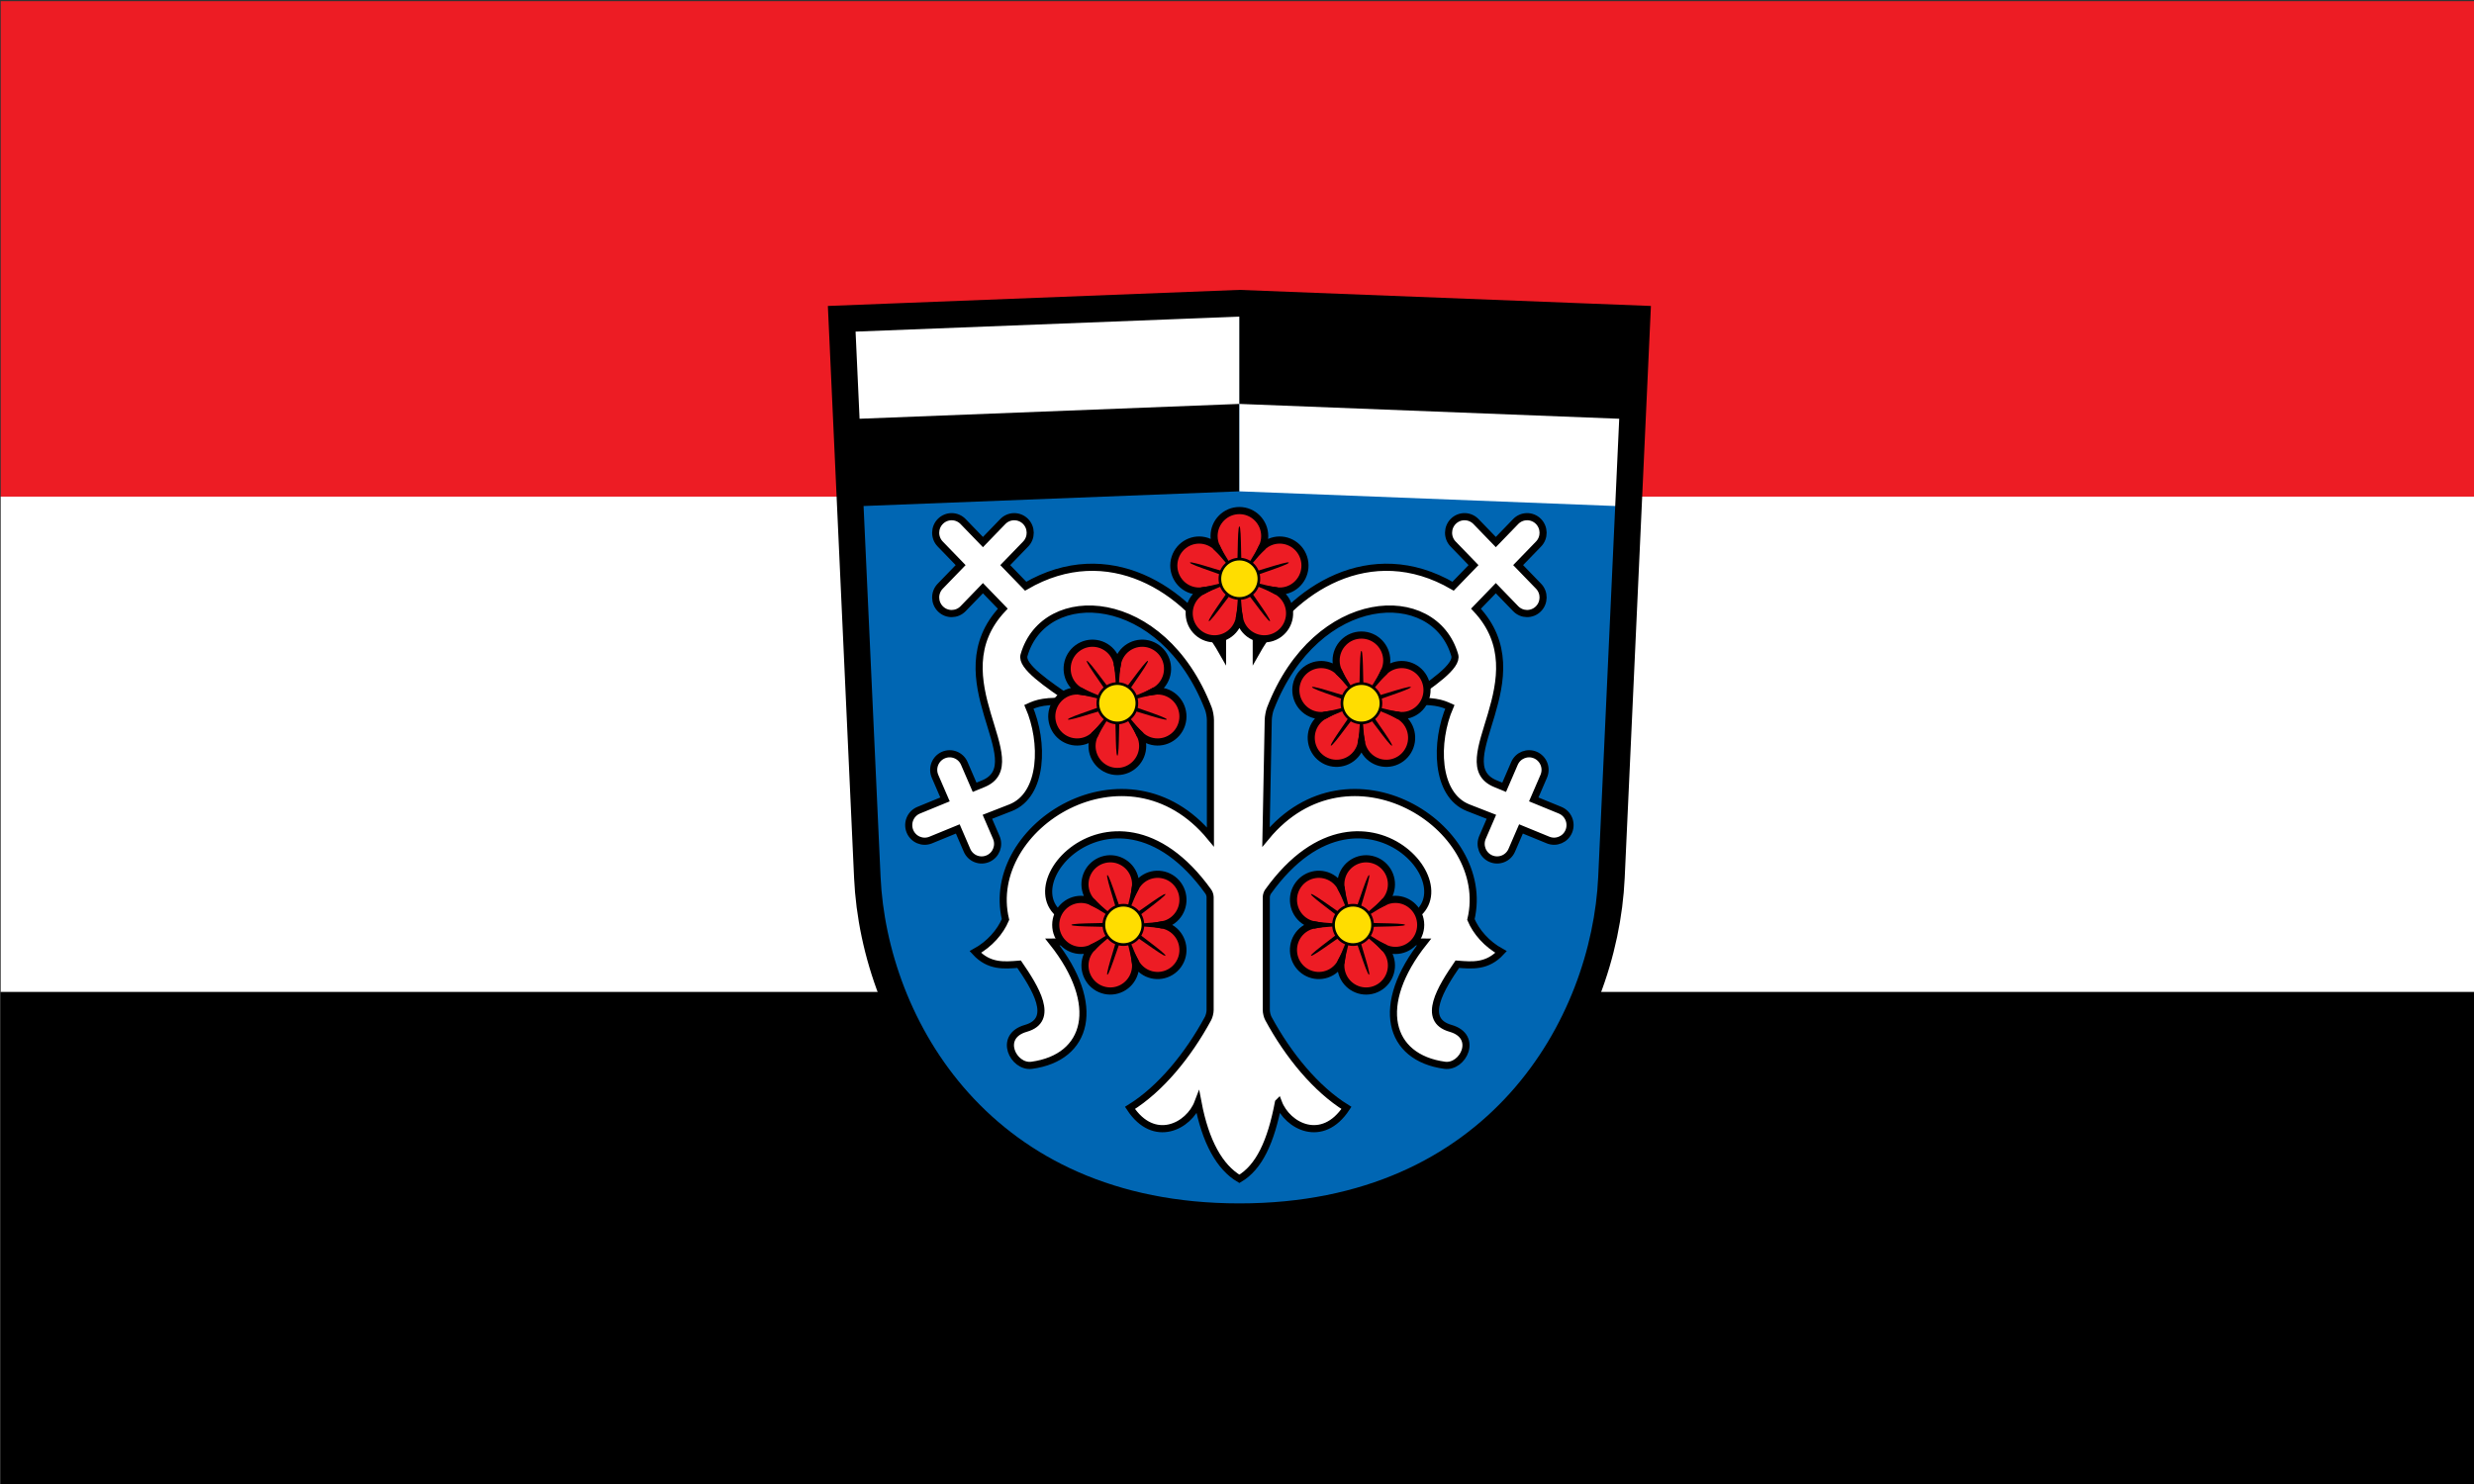
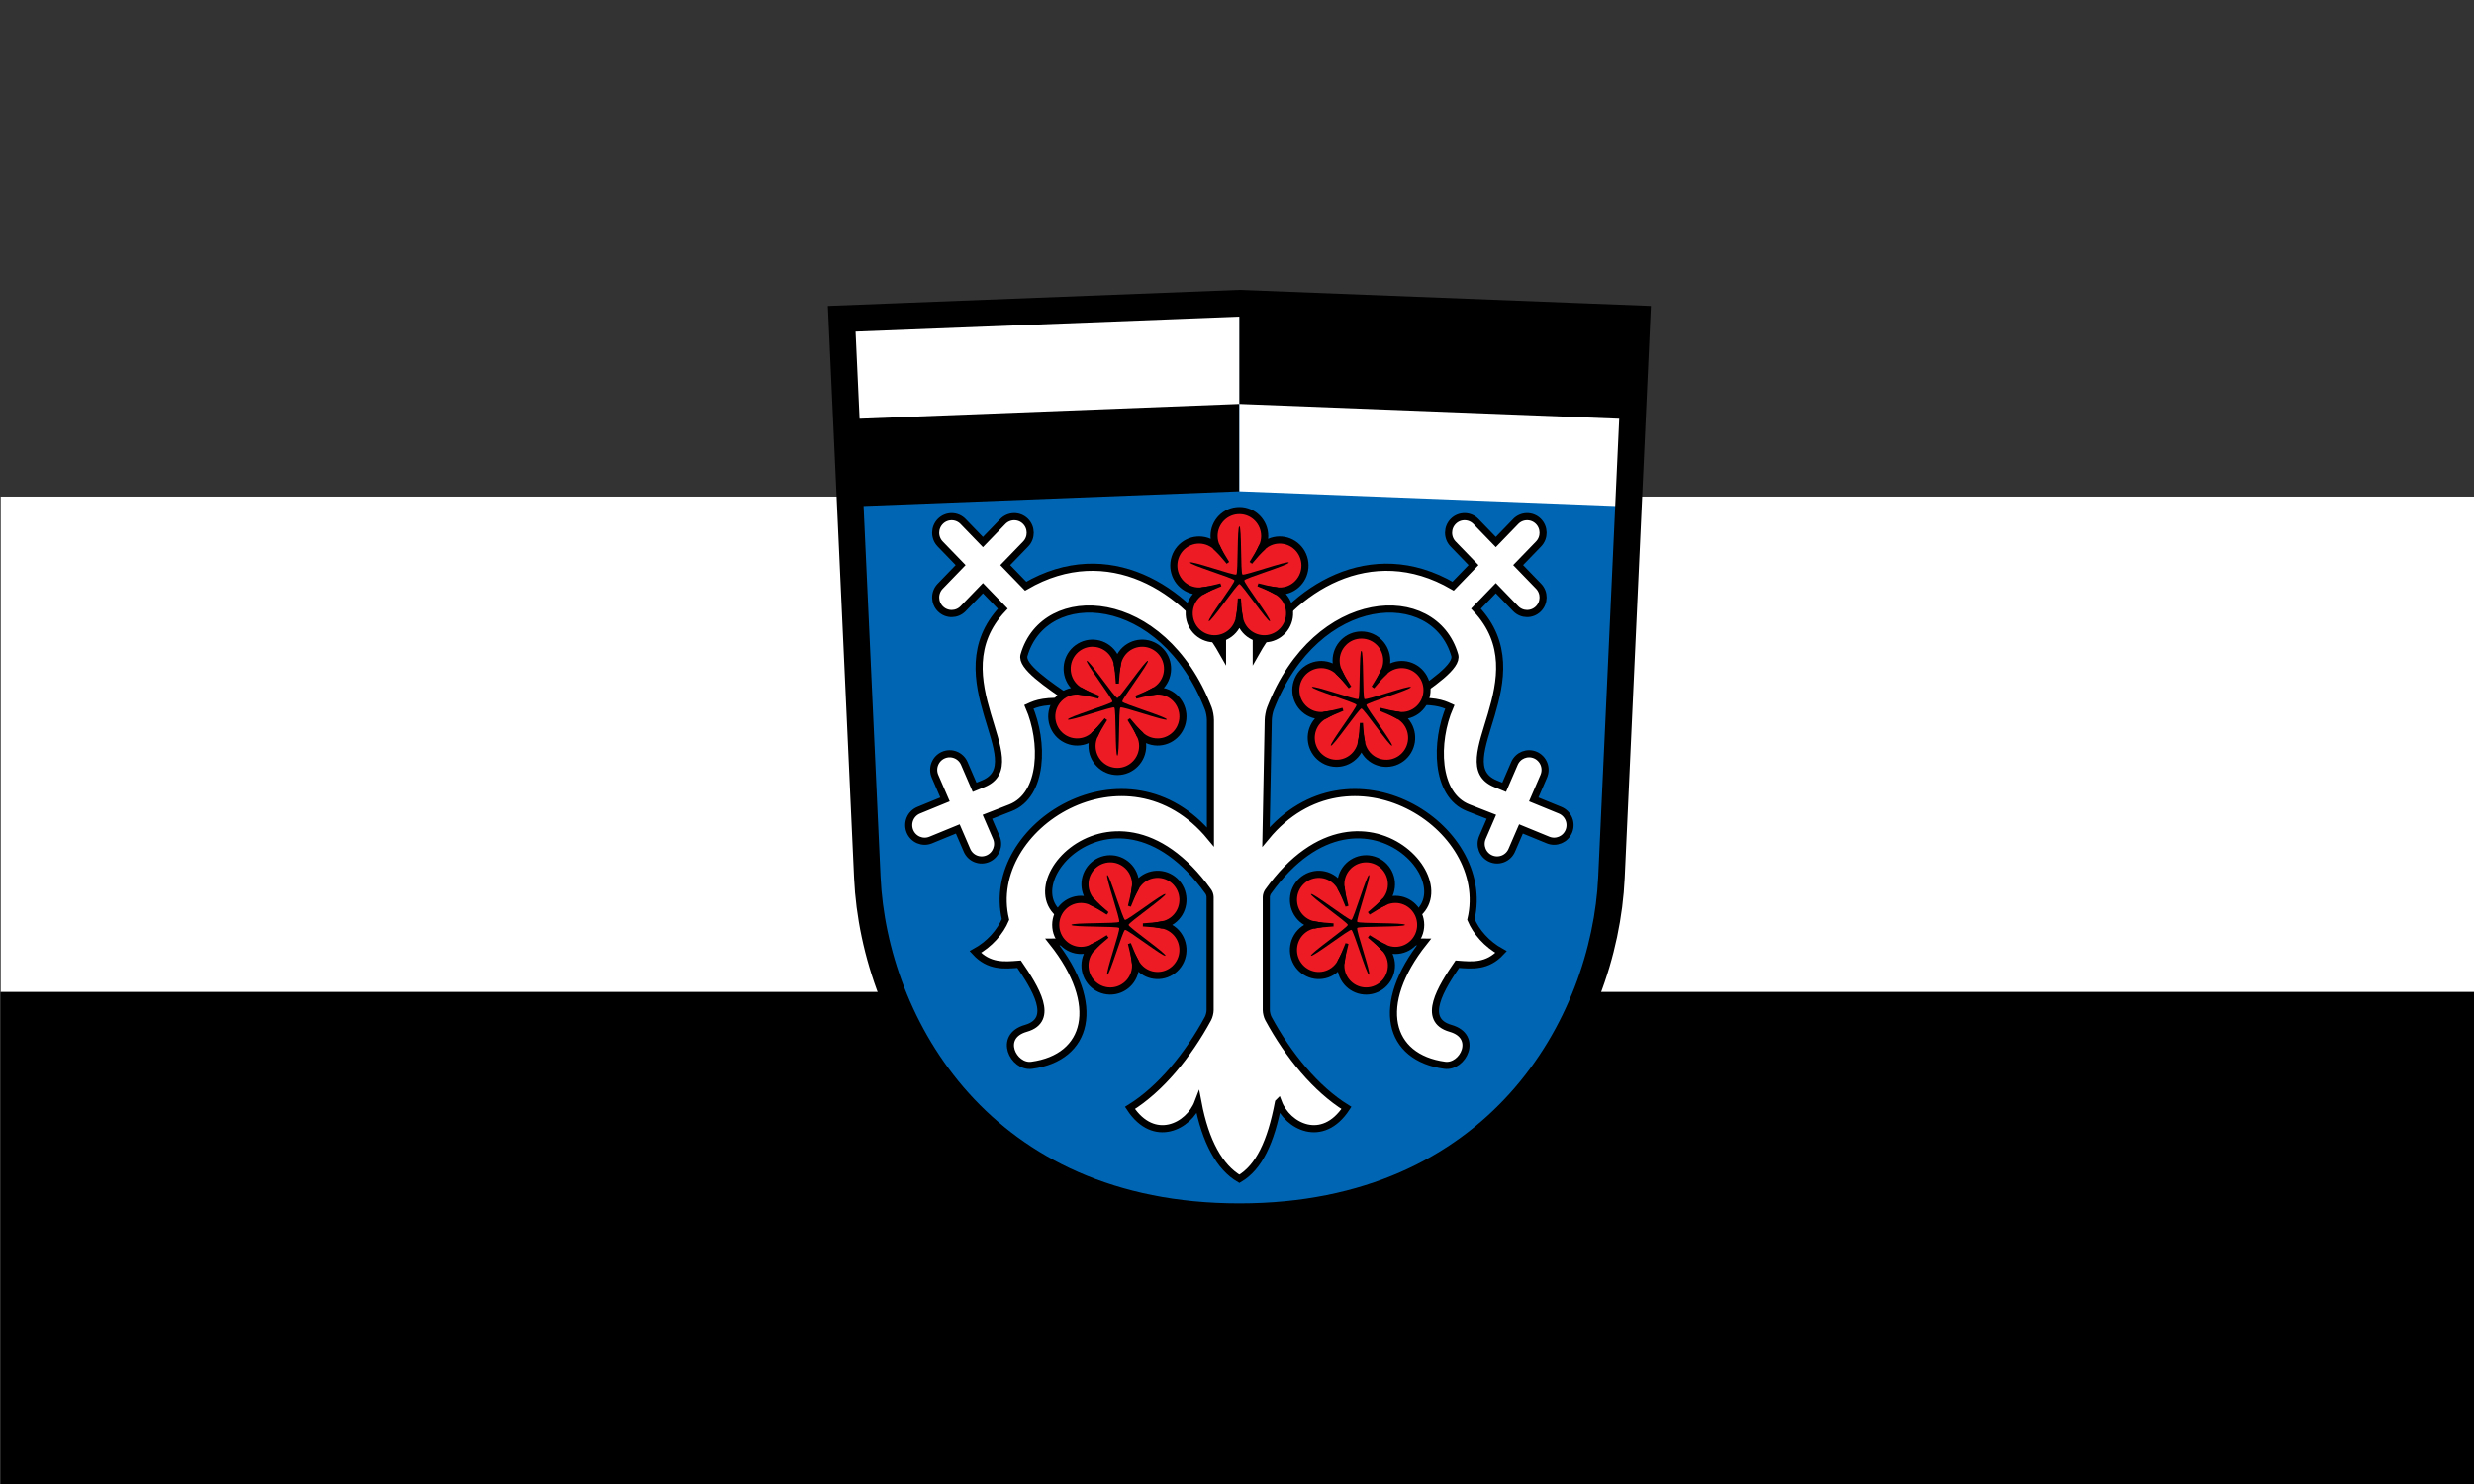
<svg xmlns="http://www.w3.org/2000/svg" xmlns:ns1="http://sodipodi.sourceforge.net/DTD/sodipodi-0.dtd" xmlns:ns2="http://www.inkscape.org/namespaces/inkscape" xmlns:xlink="http://www.w3.org/1999/xlink" ns1:docname="DEU Bruckberg Flag.svg" ns2:version="0.92.3 (2405546, 2018-03-11)" id="svg8" version="1.1" viewBox="0 0 132.292 79.375" height="300" width="500">
  <rect x="0" y="0" width="132.292" height="79.375" fill="#333333" stroke="none" />
  <defs id="defs2" />
  <ns1:namedview ns2:window-maximized="1" ns2:window-y="-8" ns2:window-x="-8" ns2:window-height="1017" ns2:window-width="1920" units="px" showgrid="false" ns2:document-rotation="0" ns2:current-layer="g47396-7" ns2:document-units="mm" ns2:cy="145.10874" ns2:cx="203.7126" ns2:zoom="0.98994949" ns2:pageshadow="2" ns2:pageopacity="0.0" borderopacity="1.0" bordercolor="#666666" pagecolor="#ffffff" id="base" ns2:pagecheckerboard="0" />
  <g transform="matrix(0.265,0,0,0.265,-72.666,-39.989)" ns2:label="bruckberg" id="layer1-9">
    <g ns2:label="banner" id="g47396-7" transform="translate(28.284,-4.041)">
      <g transform="matrix(0,1,-0.667,0,813.345,-476.864)" ns2:label="banner-0" id="g47370-6">
-         <rect ns2:label="banner-r" y="100.48" x="632.044" height="750" width="100" id="rect47179-4" style="opacity:1;fill:#ed1c24;stroke:none;stroke-width:1.5;stroke-linecap:butt;stroke-linejoin:miter;stroke-miterlimit:4;stroke-dasharray:none" />
        <rect ns2:label="banner-w" y="100.48" x="732.044" height="750" width="100" id="rect47249-5" style="opacity:1;fill:#ffffff;stroke:none;stroke-width:1.5;stroke-linecap:butt;stroke-linejoin:miter;stroke-miterlimit:4;stroke-dasharray:none" />
        <rect ns2:label="banner-b" y="100.48" x="832.044" height="750" width="100" id="rect47247-7" style="opacity:1;fill:#000000;stroke:none;stroke-width:1.5;stroke-linecap:butt;stroke-linejoin:miter;stroke-miterlimit:4;stroke-dasharray:none" />
      </g>
      <g style="opacity:1" transform="matrix(0.358,0,0,0.361,385.873,196.313)" ns2:label="coa" id="g46135-4">
        <path ns2:label="coa-0" ns1:nodetypes="cszsccc" id="path2434-5" d="M 531.813,63.637 517.375,376.008 c -3.795,82.103 -64.113,189.69 -209.708,189.69 -145.595,0 -205.913,-107.587 -209.708,-189.69 L 83.52,63.637 307.667,54.955 Z" style="opacity:1;fill:#0066b3;stroke:none;stroke-width:14.939;stroke-linejoin:miter;stroke-miterlimit:4;stroke-dasharray:none" ns2:connector-curvature="0" />
        <g ns2:label="chief" id="g12107-1">
          <path ns2:label="q3" ns1:nodetypes="ccccc" id="path3168-9" d="M 307.666,54.955 83.52,63.637 88.371,168.605 307.666,160.109 Z" style="opacity:1;fill:#000000;stroke:none;stroke-width:1;stroke-linejoin:miter;stroke-miterlimit:4;stroke-dasharray:none" ns2:connector-curvature="0" />
          <path ns2:label="q4" ns1:nodetypes="ccccc" id="path3917-7" d="M 307.666,160.109 526.961,168.605 531.812,63.637 307.666,54.955 Z" style="opacity:1;fill:#ffffff;stroke:none;stroke-width:1;stroke-linejoin:miter;stroke-miterlimit:4;stroke-dasharray:none" ns2:connector-curvature="0" />
          <path ns2:label="q1" ns1:nodetypes="ccccc" id="path3367-7" d="M 307.666,54.955 83.52,63.637 86.117,119.816 307.666,111.234 Z" style="opacity:1;fill:#ffffff;stroke:none;stroke-width:1;stroke-linejoin:miter;stroke-miterlimit:4;stroke-dasharray:none" ns2:connector-curvature="0" />
          <path ns2:label="q2" ns1:nodetypes="ccccc" id="path3921-2" d="m 307.666,111.234 221.551,8.582 2.596,-56.18 -224.146,-8.682 z" style="opacity:1;fill:#000000;stroke:none;stroke-width:1;stroke-linejoin:miter;stroke-miterlimit:4;stroke-dasharray:none" ns2:connector-curvature="0" />
        </g>
        <g ns2:label="rosebush" id="g46114-8">
          <path ns2:label="bush" ns1:nodetypes="ccsssscccccccssccccccccccccccccccccccccccccccccccccccccccccccccccccccccccccccccccccccccccccccccsscccccccccsscccccc" id="path31894-7" d="m 329.667,501.833 c 5.093,13.312 24.786,23.462 38.333,3 -17.08,-10.47 -32.754,-29.362 -43.986,-49.962 -0.661,-1.213 -1.181,-3.324 -1.181,-4.705 l 3.1e-4,-63.182 c 10e-6,-0.911 0.424,-2.255 0.957,-2.994 56.021,-77.596 125.171,10.058 69.543,18.177 0.713,6.161 8.004,10.03 18.333,10 -28.04,35.034 -20.029,64.558 11.709,68.847 10.444,1.411 19.182,-16.189 3.319,-20.656 -16.711,-4.706 -5.189,-22.853 3.805,-35.858 8.531,0.672 16.938,1.461 24.667,-6.833 -8.084,-4.408 -14.072,-11.268 -17,-18.167 12.544,-52.452 -68.693,-102.488 -115.5,-46.167 0,0 0.846,-43.582 1.269,-65.373 0.035,-1.819 0.56,-4.683 1.221,-6.379 25.965,-66.561 92.427,-69.366 103.904,-29.84 1.771,6.1 -12.648,15.893 -27.895,26.091 16.09,-1.076 20.79,0.801 25.133,2.77 -8.501,19.422 -8.235,49.235 10.397,56.445 l 13.016,5.037 -5.023,11.529 c -1.985,4.557 0.1,9.86 4.657,11.845 4.557,1.985 9.86,-0.099 11.846,-4.655 l 5.2,-11.937 15.262,6.206 c 4.605,1.872 9.854,-0.344 11.726,-4.948 0.899,-2.211 0.882,-4.689 -0.046,-6.888 -0.928,-2.199 -2.691,-3.939 -4.902,-4.838 l -14.85,-6.039 5.634,-12.928 c 0.953,-2.188 0.999,-4.665 0.126,-6.887 h 4e-5 c -0.873,-2.222 -2.593,-4.006 -4.781,-4.959 -4.557,-1.985 -9.86,0.099 -11.846,4.655 l -5.811,13.338 -4.882,-1.985 c -28.416,-11.555 25.867,-59.098 -11.006,-97.866 l 11.193,-11.475 11.195,11.475 c 3.471,3.557 9.169,3.627 12.727,0.156 3.558,-3.471 3.629,-9.168 0.158,-12.727 l -11.506,-11.793 11.506,-11.793 c 3.471,-3.558 3.4,-9.256 -0.158,-12.727 -1.709,-1.667 -4.01,-2.586 -6.396,-2.557 -2.387,0.03 -4.663,1.006 -6.33,2.715 l -11.195,11.475 -11.193,-11.475 c -1.667,-1.708 -3.944,-2.685 -6.33,-2.715 -2.387,-0.03 -4.688,0.89 -6.396,2.557 -3.558,3.471 -3.629,9.168 -0.158,12.727 l 11.506,11.793 -11.506,11.793 C 381.587,186.261 337.103,215.001 317.167,250 v -22.5 h -19 V 250 C 278.23,215.001 233.746,186.261 187.2,213.158 l -11.506,-11.793 11.506,-11.793 c 3.471,-3.558 3.4,-9.256 -0.158,-12.727 -1.709,-1.667 -4.01,-2.586 -6.396,-2.557 -2.387,0.03 -4.663,1.006 -6.33,2.715 l -11.193,11.475 -11.195,-11.475 c -1.667,-1.708 -3.944,-2.685 -6.33,-2.715 -2.387,-0.03 -4.688,0.89 -6.396,2.557 -3.558,3.471 -3.629,9.168 -0.158,12.727 l 11.506,11.793 -11.506,11.793 c -3.471,3.558 -3.4,9.256 0.158,12.727 3.558,3.471 9.255,3.401 12.727,-0.156 l 11.195,-11.475 11.193,11.475 c -36.873,38.768 17.41,86.311 -11.006,97.866 l -4.882,1.985 -5.811,-13.338 c -1.986,-4.556 -7.289,-6.641 -11.846,-4.655 -2.188,0.954 -3.908,2.737 -4.781,4.959 h 4e-5 c -0.873,2.221 -0.828,4.699 0.126,6.887 l 5.634,12.928 -14.85,6.039 c -2.211,0.899 -3.974,2.639 -4.902,4.838 -0.928,2.199 -0.945,4.677 -0.046,6.888 1.872,4.604 7.122,6.82 11.726,4.948 l 15.262,-6.206 5.2,11.937 c 1.986,4.556 7.289,6.641 11.846,4.655 4.557,-1.985 6.642,-7.288 4.657,-11.845 l -5.023,-11.529 13.016,-5.037 c 18.631,-7.21 18.897,-37.023 10.397,-56.445 4.343,-1.969 9.044,-3.846 25.133,-2.77 -15.247,-10.198 -29.667,-19.991 -27.895,-26.091 11.477,-39.526 77.94,-36.721 103.904,29.84 0.661,1.695 1.157,4.56 1.157,6.379 v 65.372 c -46.807,-56.321 -128.044,-6.286 -115.5,46.167 -2.928,6.899 -8.916,13.759 -17,18.167 7.729,8.294 16.136,7.505 24.667,6.833 8.994,13.005 20.515,31.152 3.805,35.858 -15.863,4.467 -7.124,22.067 3.319,20.656 31.739,-4.289 39.749,-33.813 11.709,-68.847 10.33,0.03 17.62,-3.839 18.333,-10 -55.629,-8.12 13.521,-95.773 69.543,-18.177 0.533,0.739 0.957,2.083 0.957,2.994 1e-4,21.061 3.1e-4,63.182 3.1e-4,63.182 10e-6,1.381 -0.52,3.493 -1.181,4.705 -11.231,20.6 -26.906,39.492 -43.986,49.962 13.547,20.462 33.24,10.312 38.333,-3 4.212,22.026 12.233,36.196 23.333,42.667 11.101,-6.471 17.788,-20.64 22,-42.667 z" style="opacity:1;fill:#ffffff;stroke:#000000;stroke-width:4;stroke-linecap:butt;stroke-linejoin:miter;stroke-miterlimit:4;stroke-dasharray:none" ns2:connector-curvature="0" />
          <g ns2:label="roses" id="g46101-2">
            <g style="display:inline" ns2:tile-y0="168.86522" ns2:tile-x0="268.69988" ns2:tile-h="75.702302" ns2:tile-w="77.934201" ns2:tile-cy="206.72205" ns2:tile-cx="307.66698" ns2:label="rose1" id="g44589-9">
              <path ns2:label="rose-o1" id="path40097-2" d="m 307.666,170.865 c -7.883,8.2e-4 -14.273,6.391 -14.273,14.273 0.005,2.119 0.481,4.211 1.395,6.123 -1.54,-1.458 -3.385,-2.555 -5.402,-3.211 -7.497,-2.436 -15.55,1.667 -17.986,9.164 -2.437,7.498 1.666,15.552 9.164,17.988 2.032,0.654 4.185,0.845 6.301,0.557 -1.88,1.011 -3.51,2.43 -4.77,4.154 -4.633,6.378 -3.219,15.304 3.158,19.938 6.378,4.633 15.304,3.219 19.938,-3.158 1.246,-1.714 2.094,-3.683 2.484,-5.766 0.385,2.081 1.229,4.051 2.469,5.766 4.634,6.378 13.561,7.792 19.939,3.158 6.377,-4.634 7.791,-13.56 3.158,-19.938 -1.259,-1.724 -2.889,-3.144 -4.77,-4.154 2.115,0.288 4.269,0.098 6.301,-0.557 7.498,-2.437 11.601,-10.49 9.164,-17.988 -2.437,-7.497 -10.489,-11.6 -17.986,-9.164 -2.028,0.665 -3.882,1.776 -5.424,3.252 0.927,-1.923 1.411,-4.029 1.416,-6.164 -8.2e-4,-7.883 -6.392,-14.274 -14.275,-14.273 z" style="opacity:1;fill:#ed1c24;stroke:#000000;stroke-width:4;stroke-linecap:butt;stroke-linejoin:miter;stroke-miterlimit:6;stroke-dasharray:none" ns2:connector-curvature="0" />
              <path ns2:label="rose-c1" ns2:transform-center-y="-2.1206937" d="m 307.667,179.721 c 1.348,0 0.63,26.118 1.721,26.91 1.091,0.792 25.708,-7.961 26.125,-6.679 0.417,1.282 -24.645,8.67 -25.061,9.953 -0.417,1.282 15.516,21.99 14.425,22.782 -1.091,0.792 -15.862,-20.759 -17.21,-20.759 -1.348,0 -16.119,21.552 -17.21,20.759 -1.091,-0.792 14.842,-21.5 14.425,-22.782 -0.417,-1.282 -25.478,-8.67 -25.061,-9.953 0.417,-1.282 25.034,7.471 26.125,6.679 1.091,-0.792 0.373,-26.91 1.721,-26.91 z" ns2:randomized="0" ns2:rounded="0.05" ns1:arg2="-0.9424778" ns1:arg1="-1.5707963" ns1:r2="2.9279056" ns1:r1="29.279055" ns1:cy="208.99998" ns1:cx="307.66666" ns1:sides="5" ns2:flatsided="false" id="path38219-0" style="display:inline;opacity:1;fill:#000000;stroke:none;stroke-width:4;stroke-linecap:round;stroke-linejoin:miter;stroke-miterlimit:4;stroke-dasharray:none" ns1:type="star" />
              <path d="m 296.991,211.564 c -5.561,1.339 -7.104,1.794 -10.832,2.296 l 1.251,3.851 c 3.311,-1.785 4.827,-2.324 10.113,-4.509 -0.089,-0.203 -0.234,-0.598 -0.311,-0.805 -0.06,-0.212 -0.175,-0.617 -0.221,-0.832 z m 4.938,-11.925 c -2.992,-4.875 -3.902,-6.202 -5.531,-9.593 l -3.276,2.38 c 2.721,2.598 3.702,3.873 7.414,8.225 0.165,-0.147 0.496,-0.407 0.67,-0.545 0.184,-0.122 0.533,-0.357 0.723,-0.468 z m 12.872,1.004 c 3.711,-4.352 4.693,-5.627 7.414,-8.225 l -3.276,-2.38 c -1.63,3.391 -2.539,4.718 -5.531,9.592 0.191,0.111 0.541,0.346 0.725,0.469 0.173,0.137 0.504,0.396 0.668,0.543 z m 3.017,12.559 c 5.286,2.185 6.802,2.724 10.113,4.509 l 1.251,-3.851 c -3.728,-0.502 -5.272,-0.957 -10.832,-2.296 -0.047,0.216 -0.162,0.621 -0.222,0.834 -0.077,0.207 -0.221,0.602 -0.31,0.803 z m -11.011,6.75 c -0.444,5.702 -0.489,7.311 -1.163,11.012 h 4.049 c -0.674,-3.701 -0.719,-5.309 -1.163,-11.012 -0.22,0.022 -0.641,0.038 -0.862,0.047 -0.22,-0.009 -0.64,-0.025 -0.86,-0.047 z" ns2:label="rose-i1" style="opacity:1;fill:#000000;stroke:none;stroke-width:1.5;stroke-linecap:butt;stroke-linejoin:miter;stroke-miterlimit:4;stroke-dasharray:none" id="path44342-5" ns2:connector-curvature="0" />
-               <circle ns2:label="seeds1" r="11" cy="209" cx="307.667" id="path35419-9" style="opacity:1;fill:#ffdd00;stroke:#000000;stroke-width:1.5;stroke-linecap:butt;stroke-linejoin:miter;stroke-miterlimit:4;stroke-dasharray:none" />
            </g>
            <use ns2:label="rose2" transform="translate(68.788,69.6)" height="100%" width="100%" id="use44864-2" xlink:href="#g44589-9" ns2:tiled-clone-of="#g44589-9" y="0" x="0" />
            <use ns2:label="rose3" height="100%" width="100%" id="use44866-9" transform="matrix(1,0,0,-1,-68.788,487.6)" xlink:href="#g44589-9" ns2:tiled-clone-of="#g44589-9" y="0" x="0" />
            <use ns2:label="rose5" height="100%" width="100%" id="use44868-7" transform="rotate(-90,371.734,338.453)" xlink:href="#g44589-9" ns2:tiled-clone-of="#g44589-9" y="0" x="0" />
            <use ns2:label="rose4" height="100%" width="100%" id="use44870-5" transform="rotate(90,242.933,337.787)" xlink:href="#g44589-9" ns2:tiled-clone-of="#g44589-9" y="0" x="0" />
          </g>
        </g>
        <path ns2:label="coa-f" ns1:nodetypes="cszsccc" id="path11754-0" d="M 531.813,63.637 517.375,376.008 c -3.795,82.103 -64.113,189.69 -209.708,189.69 -145.595,0 -205.913,-107.587 -209.708,-189.69 L 83.52,63.637 307.667,54.955 Z" style="opacity:1;fill:none;stroke:#000000;stroke-width:14.939;stroke-linejoin:miter;stroke-miterlimit:4;stroke-dasharray:none" ns2:connector-curvature="0" />
      </g>
    </g>
  </g>
</svg>